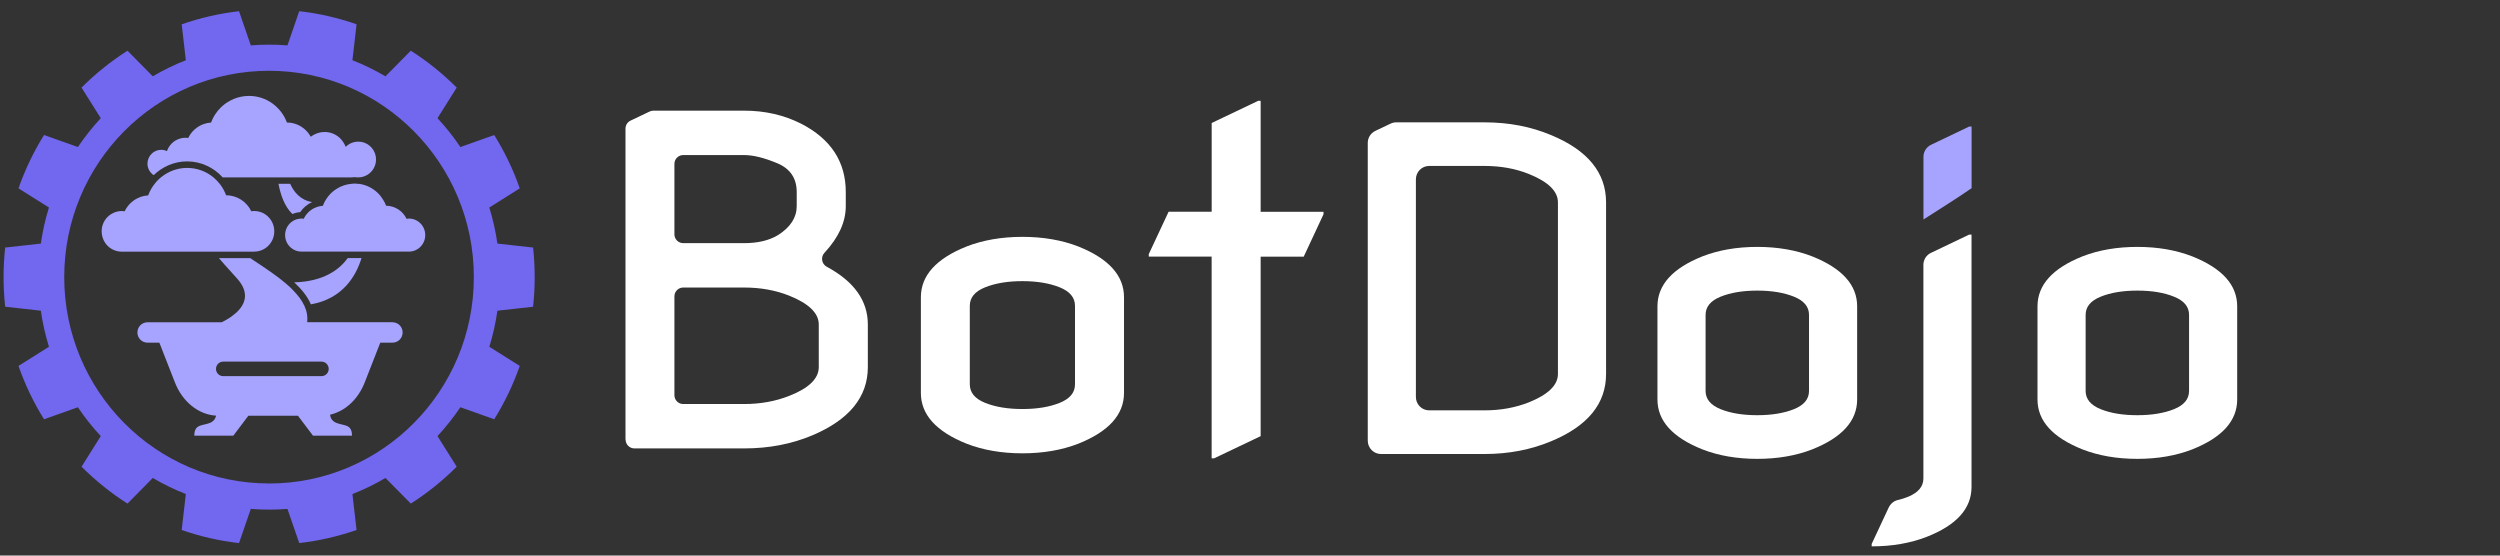
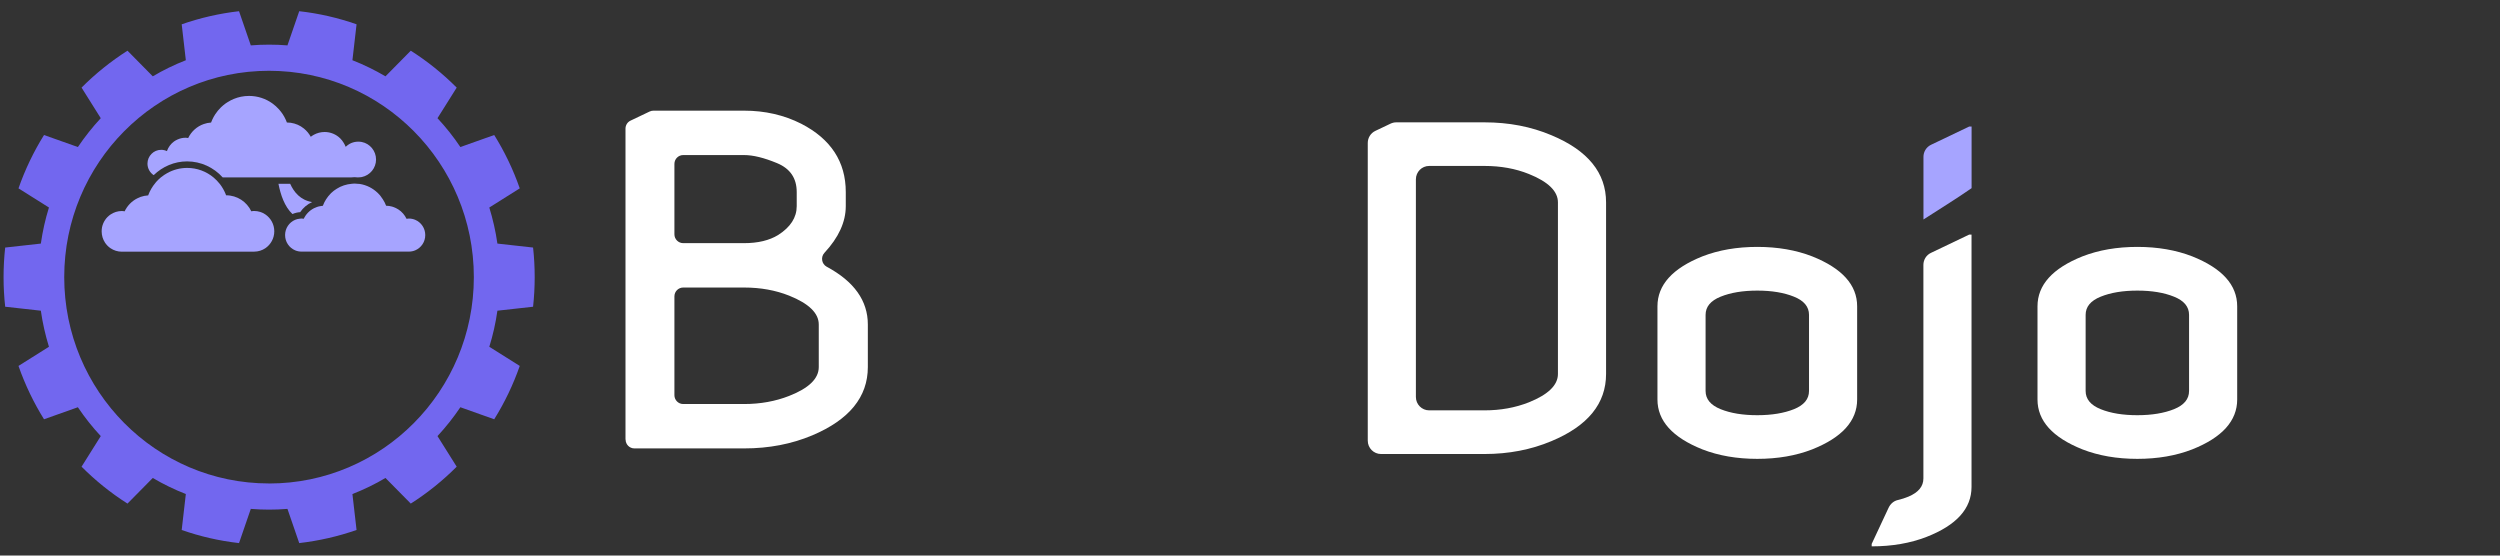
<svg xmlns="http://www.w3.org/2000/svg" width="162" height="36" viewBox="0 0 162 36" fill="none">
  <rect x="0" y="0" width="162" height="36" fill="#333333" stroke="none" />
  <g clip-path="url(#clip0_17_28507)">
    <g clip-path="url(#clip1_17_28507)">
      <path d="M88.631 28.554V9.262C88.631 8.928 88.822 8.624 89.125 8.48L90.111 8.011C90.226 7.957 90.35 7.928 90.477 7.928H96.196C97.766 7.928 99.21 8.204 100.531 8.762C102.893 9.746 104.073 11.199 104.073 13.113V24.234C104.073 26.152 102.893 27.601 100.531 28.586C99.21 29.141 97.766 29.42 96.196 29.42H89.491C89.016 29.42 88.631 29.032 88.631 28.554ZM91.75 25.726C91.75 26.203 92.135 26.591 92.61 26.591H96.196C97.234 26.591 98.192 26.418 99.067 26.072C100.324 25.568 100.954 24.956 100.954 24.234V13.113C100.954 12.392 100.324 11.776 99.067 11.273C98.205 10.926 97.247 10.753 96.196 10.753H92.61C92.135 10.753 91.75 11.141 91.75 11.619V25.726Z" fill="white" />
      <path d="M107.403 25.886V19.851C107.403 18.468 108.373 17.388 110.318 16.612C111.368 16.204 112.552 15.999 113.873 15.999C115.194 15.999 116.378 16.204 117.428 16.612C119.372 17.388 120.343 18.465 120.343 19.851V25.886C120.343 27.268 119.372 28.349 117.428 29.121C116.378 29.529 115.19 29.734 113.873 29.734C112.555 29.734 111.368 29.529 110.318 29.121C108.373 28.345 107.403 27.268 107.403 25.886ZM110.522 25.334C110.522 25.86 110.846 26.251 111.495 26.514C112.145 26.777 112.937 26.905 113.873 26.905C114.809 26.905 115.601 26.774 116.25 26.514C116.9 26.251 117.224 25.86 117.224 25.334V20.402C117.224 19.879 116.9 19.485 116.25 19.225C115.601 18.962 114.809 18.831 113.873 18.831C112.937 18.831 112.145 18.962 111.495 19.225C110.846 19.488 110.522 19.879 110.522 20.402V25.334Z" fill="white" />
      <path d="M124.636 17.167C124.636 16.83 124.827 16.525 125.13 16.384L127.599 15.204H127.755V31.552C127.755 32.957 126.782 34.034 124.84 34.791C123.79 35.198 122.606 35.404 121.285 35.404V35.246L122.383 32.899C122.498 32.655 122.708 32.466 122.966 32.405C123.214 32.347 123.449 32.274 123.669 32.181C124.315 31.908 124.636 31.517 124.636 31.004V17.17V17.167Z" fill="white" />
      <path d="M127.759 12.193V8.2H127.603L125.133 9.381C124.831 9.525 124.64 9.829 124.64 10.163V14.223C125.68 13.546 126.74 12.905 127.759 12.193Z" fill="#A6A4FF" />
      <path d="M132.03 25.886V19.851C132.03 18.468 133 17.388 134.945 16.612C135.995 16.204 137.179 15.999 138.5 15.999C139.821 15.999 141.005 16.204 142.055 16.612C144 17.388 144.97 18.465 144.97 19.851V25.886C144.97 27.268 144 28.349 142.055 29.121C141.005 29.529 139.818 29.734 138.5 29.734C137.182 29.734 135.995 29.529 134.945 29.121C133 28.345 132.03 27.268 132.03 25.886ZM135.149 25.334C135.149 25.86 135.473 26.251 136.123 26.514C136.772 26.777 137.564 26.905 138.5 26.905C139.436 26.905 140.228 26.774 140.877 26.514C141.527 26.251 141.851 25.86 141.851 25.334V20.402C141.851 19.879 141.527 19.485 140.877 19.225C140.228 18.962 139.436 18.831 138.5 18.831C137.564 18.831 136.772 18.962 136.123 19.225C135.473 19.488 135.149 19.879 135.149 20.402V25.334Z" fill="white" />
      <path d="M40.532 28.483V8.335C40.532 8.114 40.66 7.909 40.86 7.816L42.098 7.226C42.175 7.19 42.258 7.171 42.343 7.171H48.225C49.568 7.171 50.8 7.453 51.92 8.018C53.842 9.009 54.806 10.484 54.806 12.443V13.36C54.806 14.383 54.345 15.39 53.425 16.381C53.167 16.657 53.241 17.106 53.572 17.285C55.348 18.238 56.236 19.488 56.236 21.028V23.785C56.236 25.722 55.036 27.197 52.636 28.211C51.293 28.775 49.826 29.057 48.228 29.057H41.108C40.793 29.057 40.539 28.801 40.539 28.483H40.532ZM43.702 15.182C43.702 15.499 43.957 15.756 44.272 15.756H48.218C49.116 15.756 49.851 15.579 50.421 15.23C51.223 14.72 51.627 14.095 51.627 13.36V12.443C51.627 11.548 51.204 10.926 50.357 10.573C49.511 10.221 48.798 10.048 48.218 10.048H44.272C43.957 10.048 43.702 10.304 43.702 10.622V15.178V15.182ZM43.702 25.607C43.702 25.924 43.957 26.181 44.272 26.181H48.218C49.275 26.181 50.249 26.004 51.137 25.655C52.416 25.155 53.056 24.532 53.056 23.785V21.028C53.056 20.293 52.416 19.671 51.137 19.158C50.249 18.805 49.275 18.632 48.218 18.632H44.272C43.957 18.632 43.702 18.889 43.702 19.206V25.607Z" fill="white" />
-       <path d="M59.673 25.462V19.261C59.673 17.856 60.663 16.759 62.639 15.97C63.705 15.557 64.912 15.348 66.254 15.348C67.598 15.348 68.801 15.557 69.87 15.97C71.846 16.759 72.836 17.856 72.836 19.261V25.462C72.836 26.867 71.846 27.967 69.87 28.753C68.801 29.166 67.598 29.375 66.254 29.375C64.912 29.375 63.708 29.166 62.639 28.753C60.663 27.964 59.673 26.867 59.673 25.462ZM62.843 24.904C62.843 25.437 63.174 25.838 63.833 26.104C64.495 26.37 65.3 26.505 66.251 26.505C67.203 26.505 68.008 26.373 68.67 26.104C69.332 25.838 69.66 25.44 69.66 24.904V19.819C69.66 19.286 69.329 18.885 68.67 18.619C68.008 18.353 67.203 18.218 66.251 18.218C65.3 18.218 64.495 18.353 63.833 18.619C63.171 18.885 62.843 19.283 62.843 19.819V24.904Z" fill="white" />
-       <path d="M78.514 29.695V16.628H74.44V16.468L75.726 13.719H78.517V7.97L81.531 6.533H81.69V13.723H85.764V13.883L84.481 16.631H81.69V28.262L78.676 29.699H78.517L78.514 29.695Z" fill="white" />
      <path d="M34.543 19.876C34.613 19.245 34.648 18.607 34.648 17.959C34.648 17.311 34.613 16.67 34.543 16.041L32.232 15.784C32.118 14.983 31.939 14.204 31.707 13.447L33.68 12.206C33.254 10.984 32.697 9.826 32.025 8.749L29.832 9.528C29.387 8.864 28.89 8.239 28.349 7.659L29.594 5.677C28.693 4.773 27.697 3.971 26.618 3.285L24.979 4.946C24.298 4.545 23.582 4.195 22.837 3.903L23.105 1.575C21.921 1.159 20.676 0.87 19.39 0.726L18.627 2.941C18.235 2.909 17.837 2.893 17.439 2.893C17.042 2.893 16.644 2.909 16.252 2.941L15.489 0.726C14.203 0.873 12.958 1.162 11.774 1.575L12.042 3.903C11.297 4.195 10.581 4.542 9.9 4.946L8.261 3.285C7.182 3.971 6.182 4.776 5.285 5.677L6.529 7.659C5.988 8.242 5.492 8.868 5.046 9.528L2.853 8.749C2.182 9.826 1.625 10.984 1.198 12.206L3.172 13.447C2.936 14.2 2.761 14.983 2.647 15.784L0.336 16.041C0.266 16.673 0.231 17.311 0.231 17.959C0.231 18.607 0.266 19.248 0.336 19.876L2.647 20.133C2.761 20.935 2.939 21.714 3.172 22.471L1.198 23.712C1.625 24.933 2.182 26.091 2.853 27.169L5.046 26.389C5.492 27.053 5.988 27.678 6.529 28.259L5.285 30.241C6.186 31.145 7.182 31.947 8.261 32.633L9.9 30.972C10.581 31.373 11.297 31.722 12.042 32.014L11.774 34.342C12.958 34.759 14.203 35.047 15.489 35.192L16.252 32.976C16.644 33.008 17.042 33.024 17.439 33.024C17.837 33.024 18.235 33.008 18.627 32.976L19.39 35.192C20.676 35.044 21.921 34.756 23.105 34.342L22.837 32.014C23.582 31.722 24.298 31.376 24.979 30.972L26.618 32.633C27.697 31.947 28.696 31.142 29.594 30.241L28.349 28.259C28.89 27.675 29.387 27.05 29.832 26.389L32.025 27.169C32.697 26.091 33.254 24.933 33.68 23.712L31.707 22.471C31.943 21.717 32.118 20.935 32.232 20.133L34.543 19.876ZM17.433 31.328C10.104 31.328 4.162 25.341 4.162 17.956C4.162 10.57 10.104 4.587 17.433 4.587C24.763 4.587 30.705 10.573 30.705 17.959C30.705 25.344 24.763 31.331 17.433 31.331V31.328Z" fill="#7267EF" />
-       <path d="M23.426 16.724H22.535C21.991 17.471 20.966 18.247 19.066 18.295C19.54 18.738 19.928 19.209 20.145 19.722C22.204 19.36 23.066 17.895 23.426 16.724Z" fill="#A6A4FF" />
      <path d="M18.044 11.911C18.178 12.607 18.442 13.399 18.951 13.87C19.107 13.803 19.272 13.758 19.451 13.748C19.645 13.46 19.915 13.235 20.227 13.094C19.47 12.972 19.043 12.446 18.805 11.911H18.044Z" fill="#A6A4FF" />
-       <path d="M25.447 20.877H22.831C22.831 20.877 22.824 20.877 22.821 20.877H19.903C19.915 20.787 19.919 20.697 19.915 20.608C19.912 20.425 19.88 20.245 19.823 20.069C19.794 19.982 19.759 19.896 19.721 19.809C19.718 19.799 19.712 19.79 19.705 19.78C19.629 19.62 19.534 19.463 19.422 19.309C19.288 19.129 19.133 18.953 18.964 18.78C18.903 18.719 18.84 18.655 18.776 18.594C18.693 18.517 18.607 18.44 18.518 18.366C18.251 18.138 17.961 17.92 17.662 17.705C17.462 17.561 17.258 17.42 17.051 17.282C16.844 17.144 16.637 17.006 16.434 16.872C16.36 16.823 16.29 16.775 16.217 16.727H14.187C14.308 16.868 14.429 17.006 14.55 17.144C14.737 17.356 14.925 17.564 15.103 17.76C15.192 17.859 15.281 17.956 15.364 18.049C15.476 18.174 15.568 18.295 15.641 18.414C15.714 18.533 15.768 18.648 15.807 18.76C15.88 18.978 15.893 19.18 15.858 19.37C15.858 19.386 15.851 19.402 15.848 19.415C15.819 19.549 15.768 19.677 15.695 19.796C15.644 19.886 15.581 19.969 15.511 20.053C15.371 20.216 15.202 20.364 15.024 20.492C14.966 20.534 14.909 20.572 14.849 20.611C14.686 20.716 14.521 20.806 14.368 20.883H12.185C12.185 20.883 12.178 20.883 12.175 20.883H9.559C9.196 20.883 8.904 21.178 8.904 21.544C8.904 21.909 9.196 22.204 9.559 22.204H10.326L11.335 24.783C11.825 26.04 12.863 26.867 14.002 26.934C13.973 27.088 13.884 27.284 13.614 27.399C13.12 27.605 12.592 27.46 12.592 28.23H15.119L16.093 26.941H19.308L20.281 28.23H22.808C22.808 27.46 22.28 27.605 21.787 27.399C21.481 27.271 21.405 27.037 21.389 26.873C22.357 26.652 23.203 25.883 23.633 24.783L24.642 22.204H25.434C25.797 22.204 26.09 21.909 26.09 21.544C26.09 21.178 25.797 20.883 25.434 20.883L25.447 20.877ZM13.996 23.904C13.996 23.644 14.206 23.433 14.464 23.433H20.832C21.09 23.433 21.3 23.644 21.3 23.904C21.3 24.164 21.09 24.375 20.832 24.375H14.464C14.206 24.375 13.996 24.164 13.996 23.904Z" fill="#A6A4FF" />
      <path d="M9.963 11.346C10.533 10.792 11.303 10.458 12.124 10.458C13.015 10.458 13.849 10.849 14.428 11.494H22.786C22.846 11.491 22.907 11.481 22.968 11.481C23.028 11.481 23.088 11.491 23.152 11.494H23.216C23.295 11.494 23.372 11.484 23.448 11.472C23.973 11.362 24.368 10.894 24.368 10.336C24.368 9.778 23.973 9.307 23.448 9.201C23.372 9.185 23.295 9.179 23.216 9.179C23.057 9.179 22.907 9.211 22.767 9.268C22.63 9.326 22.506 9.413 22.401 9.515C22.366 9.422 22.318 9.333 22.267 9.249C22.204 9.147 22.131 9.047 22.044 8.964C21.784 8.71 21.427 8.553 21.036 8.553C20.781 8.553 20.542 8.621 20.335 8.733C20.265 8.771 20.202 8.816 20.138 8.864C20.027 8.659 19.874 8.476 19.693 8.329C19.572 8.229 19.438 8.149 19.295 8.085C19.221 8.053 19.148 8.027 19.072 8.005C18.919 7.96 18.757 7.938 18.591 7.938C18.544 7.813 18.489 7.691 18.426 7.575C18.362 7.46 18.289 7.348 18.209 7.245C18.168 7.194 18.127 7.142 18.085 7.094C17.955 6.947 17.808 6.815 17.649 6.7C17.223 6.395 16.701 6.216 16.138 6.216C15.784 6.216 15.45 6.286 15.141 6.414C15.081 6.44 15.021 6.469 14.96 6.498C14.877 6.539 14.798 6.588 14.721 6.636C14.632 6.693 14.546 6.754 14.467 6.822C14.416 6.863 14.368 6.908 14.32 6.953C14.18 7.091 14.053 7.242 13.945 7.408C13.91 7.463 13.875 7.521 13.843 7.578C13.779 7.694 13.725 7.816 13.677 7.941C13.595 7.947 13.515 7.957 13.435 7.973C13.356 7.989 13.28 8.011 13.206 8.037C12.761 8.191 12.398 8.521 12.194 8.945C12.137 8.935 12.08 8.925 12.019 8.925C11.832 8.925 11.653 8.97 11.494 9.044C11.418 9.079 11.341 9.121 11.274 9.169C11.224 9.207 11.173 9.249 11.128 9.294C11.036 9.387 10.959 9.49 10.896 9.608C10.864 9.666 10.838 9.727 10.816 9.791C10.759 9.765 10.702 9.743 10.638 9.73C10.578 9.714 10.511 9.708 10.444 9.708C10.199 9.708 9.976 9.807 9.817 9.971C9.658 10.131 9.556 10.355 9.556 10.602C9.556 10.914 9.715 11.186 9.954 11.346H9.963Z" fill="#A6A4FF" />
      <path d="M13.84 16.307H16.465C16.736 16.307 16.988 16.224 17.198 16.083C17.544 15.845 17.774 15.445 17.774 14.989C17.774 14.534 17.544 14.133 17.198 13.896C16.988 13.755 16.736 13.671 16.465 13.671C16.405 13.671 16.345 13.681 16.284 13.691C16.138 13.383 15.909 13.126 15.629 12.943C15.345 12.761 15.011 12.655 14.651 12.655C14.639 12.616 14.62 12.581 14.607 12.542C14.518 12.328 14.4 12.126 14.26 11.94C14.254 11.933 14.247 11.924 14.241 11.917C14.12 11.763 13.986 11.625 13.837 11.5C13.372 11.112 12.777 10.881 12.128 10.881C11.66 10.881 11.221 11.003 10.839 11.215C10.702 11.292 10.571 11.378 10.447 11.478C10.438 11.484 10.428 11.491 10.422 11.497C10.317 11.584 10.218 11.68 10.126 11.782C10.107 11.805 10.088 11.831 10.069 11.853C9.871 12.09 9.709 12.363 9.601 12.661C9.518 12.668 9.435 12.677 9.352 12.693C9.19 12.725 9.037 12.78 8.894 12.854C8.538 13.033 8.248 13.331 8.076 13.694C8.016 13.684 7.958 13.674 7.895 13.674C7.624 13.674 7.373 13.758 7.163 13.899C7.023 13.995 6.902 14.114 6.809 14.255C6.714 14.396 6.647 14.556 6.612 14.726C6.596 14.813 6.587 14.903 6.587 14.992C6.587 15.265 6.669 15.518 6.809 15.73C6.905 15.871 7.023 15.993 7.163 16.086C7.373 16.227 7.624 16.31 7.895 16.31H13.84V16.307Z" fill="#A6A4FF" />
      <path d="M26.344 14.178C26.284 14.053 26.207 13.938 26.118 13.835C26.029 13.732 25.924 13.643 25.81 13.569C25.711 13.505 25.603 13.457 25.491 13.415C25.463 13.405 25.431 13.396 25.402 13.386C25.281 13.354 25.151 13.331 25.02 13.331C24.969 13.19 24.899 13.059 24.82 12.934C24.724 12.78 24.613 12.632 24.482 12.507C24.326 12.357 24.145 12.225 23.951 12.126C23.754 12.026 23.54 11.956 23.318 11.92C23.26 11.911 23.2 11.911 23.139 11.908C23.082 11.904 23.028 11.895 22.971 11.895C22.913 11.895 22.859 11.904 22.802 11.908C22.442 11.937 22.108 12.049 21.819 12.232C21.688 12.315 21.564 12.405 21.456 12.511C21.446 12.52 21.44 12.53 21.433 12.536C21.211 12.761 21.032 13.033 20.921 13.335C20.88 13.335 20.841 13.344 20.8 13.351C20.708 13.364 20.616 13.383 20.53 13.415C20.469 13.437 20.409 13.463 20.348 13.492C20.059 13.639 19.823 13.88 19.683 14.175C19.635 14.168 19.588 14.159 19.537 14.159C19.498 14.159 19.463 14.165 19.425 14.172C19.32 14.181 19.215 14.204 19.123 14.245C18.741 14.409 18.474 14.787 18.474 15.233C18.474 15.679 18.741 16.057 19.123 16.221C19.25 16.275 19.39 16.304 19.537 16.304H26.494C26.64 16.304 26.78 16.275 26.908 16.221C27.29 16.057 27.557 15.679 27.557 15.233C27.557 14.787 27.29 14.409 26.908 14.245C26.78 14.191 26.64 14.162 26.494 14.162C26.443 14.162 26.395 14.172 26.347 14.178H26.344Z" fill="#A6A4FF" />
    </g>
  </g>
  <defs>
    <clipPath id="clip0_17_28507">
      <rect width="161" height="36" fill="white" transform="translate(0.218)" />
    </clipPath>
    <clipPath id="clip1_17_28507">
      <rect width="144.755" height="34.678" fill="white" transform="translate(0.218 0.722)" />
    </clipPath>
  </defs>
</svg>